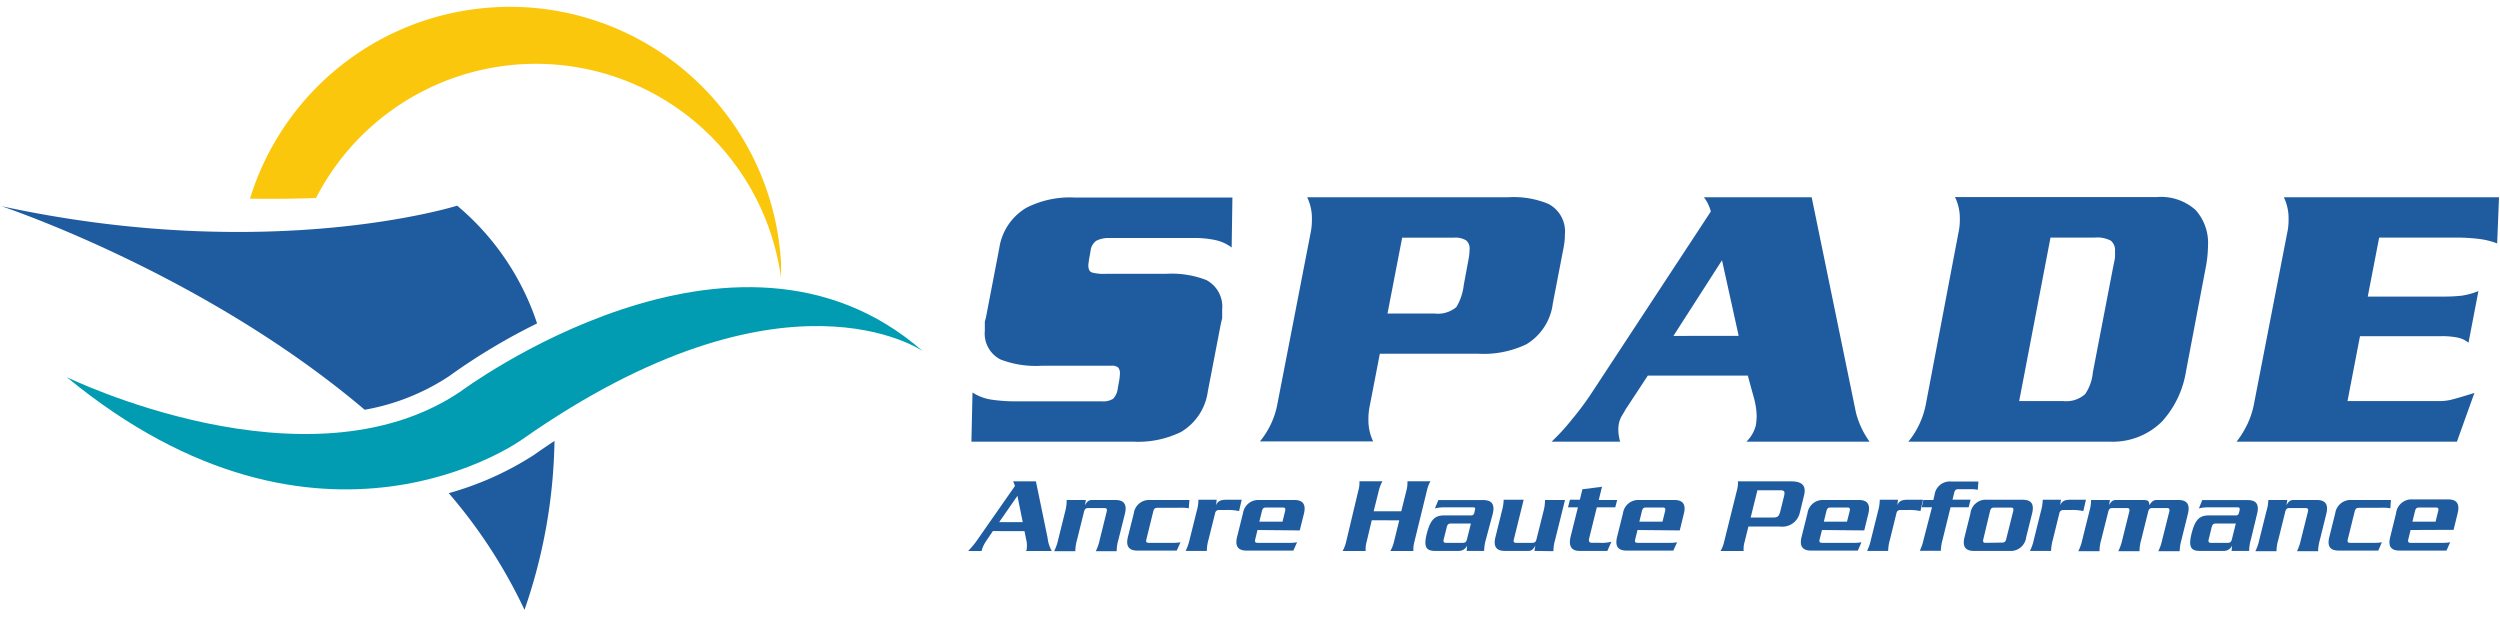
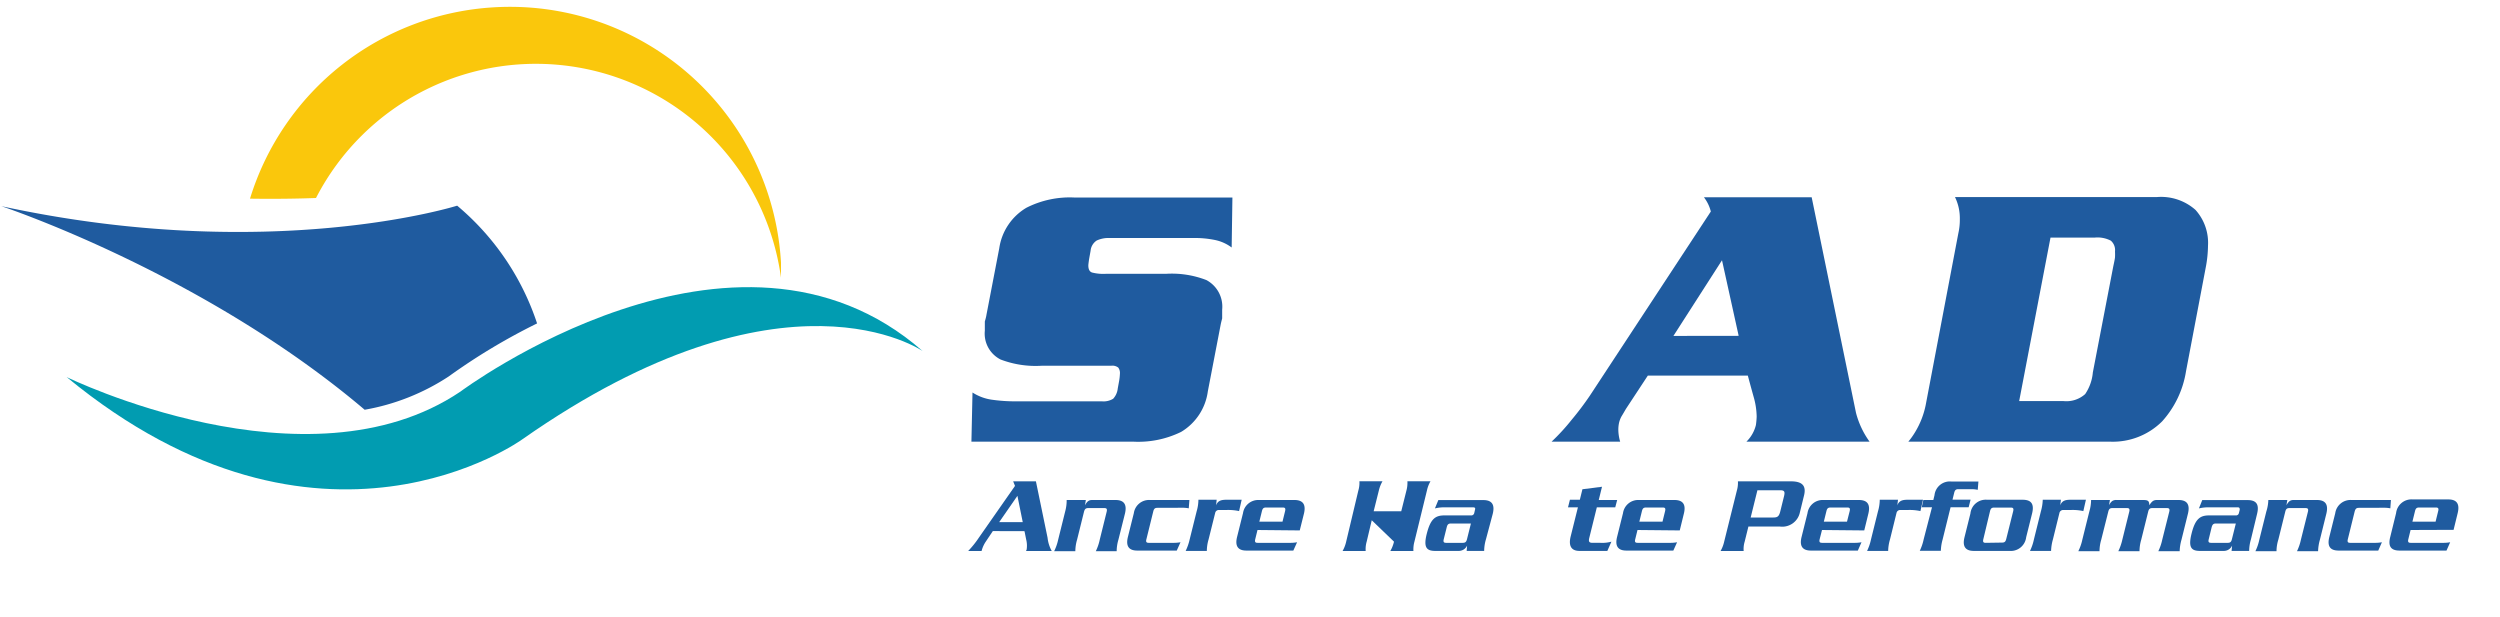
<svg xmlns="http://www.w3.org/2000/svg" id="Calque_1" data-name="Calque 1" viewBox="0 0 300 74">
  <defs>
    <style>.cls-1{fill:#1f5b9f;}.cls-2{fill:#fac70c;}.cls-3{fill:#019cb1;}</style>
  </defs>
  <path class="cls-1" d="M119.14,63.73,118.29,65a3.6,3.6,0,0,0-.5,1.12h-1.61a11.37,11.37,0,0,0,1.29-1.61l4.33-6.2-.22-.55h2.73l1.4,6.78a4.12,4.12,0,0,0,.5,1.58h-3.09a.84.84,0,0,0,.08-.19,3,3,0,0,0-.06-1.19l-.2-1Zm3.59-1.07-.64-3.16-2.19,3.16Z" />
  <path class="cls-1" d="M130.3,60l-.1.63h0c.27-.49.48-.63.86-.63h2.8c1,0,1.41.51,1.13,1.65l-.78,3.11a5,5,0,0,0-.21,1.38H131.5a6,6,0,0,0,.47-1.38l.83-3.35c.08-.33,0-.44-.28-.44h-1.93c-.3,0-.42.11-.51.44l-.83,3.35a5,5,0,0,0-.21,1.38H126.5a5.86,5.86,0,0,0,.48-1.38l.84-3.38A5,5,0,0,0,128,60Z" />
  <path class="cls-1" d="M138.89,60.94c-.3,0-.42.11-.5.44l-.82,3.32c-.09.33,0,.44.28.44h3.07a4.52,4.52,0,0,0,.74-.07l-.45,1h-4.73c-1,0-1.41-.51-1.13-1.64l.71-2.85A1.84,1.84,0,0,1,138,60h4.73l-.08,1a3.74,3.74,0,0,0-.69-.07Z" />
  <path class="cls-1" d="M148.69,61.33a6.15,6.15,0,0,0-1.53-.13h-.86a.44.44,0,0,0-.47.32l-.8,3.21a5,5,0,0,0-.21,1.38h-2.54a6.36,6.36,0,0,0,.48-1.38l.84-3.38a5,5,0,0,0,.21-1.38H146l-.07.67h0c.19-.5.52-.67,1.23-.67H149Z" />
  <path class="cls-1" d="M150.9,63.6l-.27,1.1c-.08.33,0,.44.28.44h4a4.43,4.43,0,0,0,.74-.07l-.45,1h-5.62c-1,0-1.41-.51-1.13-1.64l.71-2.85A1.85,1.85,0,0,1,151.07,60h4.26c1,0,1.42.51,1.14,1.65l-.5,2Zm3-1,.31-1.26c.08-.33,0-.44-.28-.44h-2c-.3,0-.42.11-.5.44l-.31,1.26Z" />
-   <path class="cls-1" d="M164.61,62.43,164,65a3.27,3.27,0,0,0-.12,1.12h-2.77a4.09,4.09,0,0,0,.43-1.12L163,58.87a3.28,3.28,0,0,0,.13-1.12h2.77a4.13,4.13,0,0,0-.44,1.12l-.62,2.48h3.31l.62-2.48a3.54,3.54,0,0,0,.12-1.12h2.77a3.79,3.79,0,0,0-.43,1.12L169.73,65a3.54,3.54,0,0,0-.12,1.12h-2.77a4.13,4.13,0,0,0,.44-1.12l.63-2.56Z" />
+   <path class="cls-1" d="M164.61,62.43,164,65a3.27,3.27,0,0,0-.12,1.12h-2.77a4.09,4.09,0,0,0,.43-1.12L163,58.87a3.28,3.28,0,0,0,.13-1.12h2.77a4.13,4.13,0,0,0-.44,1.12l-.62,2.48h3.31l.62-2.48a3.54,3.54,0,0,0,.12-1.12h2.77a3.79,3.79,0,0,0-.43,1.12L169.73,65a3.54,3.54,0,0,0-.12,1.12h-2.77a4.13,4.13,0,0,0,.44-1.12Z" />
  <path class="cls-1" d="M178.31,64.73a5,5,0,0,0-.21,1.38H176l.05-.64h0a1.09,1.09,0,0,1-1,.64h-2.82c-1.07,0-1.44-.44-1-2.13s1-2.13,2.08-2.13h3.2a.36.36,0,0,0,.4-.29l.09-.39c.06-.21,0-.29-.25-.29h-3.43a4.65,4.65,0,0,0-1.13.13l.41-1H178c1,0,1.41.51,1.13,1.65Zm-4.2-1.91c-.3,0-.42.12-.5.44l-.36,1.44c-.08.33,0,.44.28.44h2c.3,0,.43-.11.51-.44l.47-1.88Z" />
-   <path class="cls-1" d="M184.13,66.11l.11-.63h0c-.28.49-.48.63-.86.63h-2.8c-1,0-1.41-.51-1.13-1.64l.77-3.12a5.65,5.65,0,0,0,.22-1.38h2.4l-1.17,4.73c-.09.33,0,.44.28.44h1.93c.3,0,.42-.11.5-.44l.84-3.35A5,5,0,0,0,185.4,60h2.4l-1.18,4.76a5,5,0,0,0-.21,1.38Z" />
  <path class="cls-1" d="M193.83,60.88h-2.21l-.9,3.64c-.13.51,0,.62.41.62h.92a4.18,4.18,0,0,0,1.32-.14l-.49,1.11h-3.34c-.92,0-1.36-.53-1.06-1.74l.87-3.49h-1.19l.23-.91h1.19l.31-1.26,2.35-.3L191.85,60h2.21Z" />
  <path class="cls-1" d="M196.5,63.6l-.27,1.1c-.09.33,0,.44.28.44h4a4.52,4.52,0,0,0,.74-.07l-.45,1h-5.62c-1,0-1.41-.51-1.13-1.64l.71-2.85A1.84,1.84,0,0,1,196.67,60h4.26c1,0,1.42.51,1.13,1.65l-.49,2Zm3-1,.31-1.26c.08-.33,0-.44-.28-.44h-2c-.3,0-.42.11-.5.44l-.31,1.26Z" />
  <path class="cls-1" d="M209.36,65a3,3,0,0,0-.12,1.12h-2.77A4.09,4.09,0,0,0,206.9,65l1.52-6.12a3.28,3.28,0,0,0,.13-1.12h6.35c1.36,0,1.88.52,1.58,1.71l-.49,2a2.16,2.16,0,0,1-2.44,1.71h-3.74Zm.72-2.9h2.73c.51,0,.68-.15.83-.76l.43-1.74c.16-.61.06-.77-.45-.77h-2.73Z" />
  <path class="cls-1" d="M218.64,63.6l-.28,1.1c-.08.33,0,.44.29.44h4a4.32,4.32,0,0,0,.73-.07l-.44,1h-5.62c-1,0-1.41-.51-1.13-1.64l.71-2.85A1.84,1.84,0,0,1,218.81,60h4.26c1,0,1.41.51,1.13,1.65l-.49,2Zm3-1,.32-1.26c.08-.33,0-.44-.29-.44h-2c-.3,0-.42.11-.5.44l-.31,1.26Z" />
  <path class="cls-1" d="M230.45,61.33a6.05,6.05,0,0,0-1.52-.13h-.86a.45.45,0,0,0-.48.32l-.79,3.21a5.18,5.18,0,0,0-.22,1.38h-2.53a6,6,0,0,0,.47-1.38l.84-3.38a5,5,0,0,0,.21-1.38h2.19l-.08.67h0c.19-.5.52-.67,1.22-.67h1.86Z" />
  <path class="cls-1" d="M230.8,60H232l.14-.58a1.85,1.85,0,0,1,2-1.64h3.27l-.08,1a3.85,3.85,0,0,0-.7-.08H235c-.3,0-.42.12-.5.45l-.2.81h2.17l-.23.91h-2.17l-.95,3.85a5.65,5.65,0,0,0-.22,1.38h-2.53a6,6,0,0,0,.47-1.38l1-3.85h-1.23Z" />
  <path class="cls-1" d="M236.87,66.11c-1,0-1.41-.51-1.13-1.64l.71-2.85a1.85,1.85,0,0,1,2-1.65h4.26c1.05,0,1.42.51,1.14,1.65l-.71,2.85a1.86,1.86,0,0,1-2,1.64Zm3.38-1c.3,0,.42-.11.5-.44l.83-3.32c.08-.33,0-.44-.28-.44h-2c-.3,0-.42.11-.5.44L238,64.7c-.08.33,0,.44.28.44Z" />
  <path class="cls-1" d="M250,61.33a6,6,0,0,0-1.52-.13h-.86a.46.46,0,0,0-.48.32l-.79,3.21a5.65,5.65,0,0,0-.22,1.38h-2.53a6,6,0,0,0,.47-1.38l.84-3.38a5.65,5.65,0,0,0,.22-1.38h2.18l-.08.67h0c.19-.5.52-.67,1.22-.67h1.86Z" />
  <path class="cls-1" d="M253.19,60l-.11.63h0a1.46,1.46,0,0,1,.38-.5A.86.86,0,0,1,254,60h3.14c.64,0,.76.1.78.63h0c.31-.49.52-.63.9-.63h2.6c1,0,1.41.51,1.13,1.65l-.77,3.11a5.65,5.65,0,0,0-.22,1.38H259a6,6,0,0,0,.47-1.38l.84-3.35c.08-.33,0-.44-.29-.44h-1.73c-.31,0-.43.11-.51.44l-.83,3.35a5,5,0,0,0-.21,1.38h-2.54a6.36,6.36,0,0,0,.48-1.38l.83-3.35c.08-.33,0-.44-.28-.44h-1.74c-.3,0-.42.11-.5.44l-.84,3.35a5,5,0,0,0-.21,1.38h-2.54a5.86,5.86,0,0,0,.48-1.38l.84-3.38a5,5,0,0,0,.21-1.38Z" />
  <path class="cls-1" d="M270.11,64.73a5,5,0,0,0-.21,1.38h-2.11l.06-.64h0a1.08,1.08,0,0,1-1,.64H264c-1.07,0-1.43-.44-1-2.13s1-2.13,2.07-2.13h3.21a.35.35,0,0,0,.39-.29l.1-.39c0-.21-.05-.29-.25-.29H265a4.55,4.55,0,0,0-1.13.13l.4-1h5.44c1.05,0,1.42.51,1.14,1.65Zm-4.2-1.91c-.3,0-.42.12-.51.44l-.35,1.44c-.09.33,0,.44.28.44h2c.3,0,.42-.11.5-.44l.47-1.88Z" />
  <path class="cls-1" d="M274.48,60l-.11.63h0c.28-.49.48-.63.86-.63h2.8c1,0,1.41.51,1.13,1.65l-.77,3.11a5.65,5.65,0,0,0-.22,1.38h-2.53a6,6,0,0,0,.47-1.38l.84-3.35c.08-.33,0-.44-.29-.44h-1.93c-.3,0-.42.11-.5.44l-.83,3.35a4.79,4.79,0,0,0-.22,1.38h-2.53a6,6,0,0,0,.47-1.38l.84-3.38A5,5,0,0,0,272.2,60Z" />
  <path class="cls-1" d="M283.07,60.94c-.3,0-.42.11-.51.44l-.82,3.32c-.08.33,0,.44.28.44h3.07a4.43,4.43,0,0,0,.74-.07l-.44,1h-4.73c-1.05,0-1.42-.51-1.14-1.64l.71-2.85A1.85,1.85,0,0,1,282.18,60h4.73l-.07,1a3.84,3.84,0,0,0-.7-.07Z" />
  <path class="cls-1" d="M289.27,63.6,289,64.7c-.08.33,0,.44.28.44h4a4.43,4.43,0,0,0,.74-.07l-.44,1h-5.62c-1.05,0-1.42-.51-1.13-1.64l.7-2.85a1.86,1.86,0,0,1,2-1.65h4.26c1,0,1.41.51,1.13,1.65l-.49,2Zm3-1,.31-1.26c.09-.33,0-.44-.28-.44h-2c-.3,0-.42.11-.5.44l-.31,1.26Z" />
  <path class="cls-2" d="M59.23.88A32.59,32.59,0,0,0,30,23.84q4.14.06,7.92-.08a29.68,29.68,0,0,1,55.8,9.57c0-.6,0-1.21,0-1.82A32.57,32.57,0,0,0,59.23.88Z" />
  <path class="cls-1" d="M53.85,45.17a26.74,26.74,0,0,1-10.09,4C24.8,33.09,1.18,25.08.16,24.74c32.32,7,54.7-.06,54.7-.06a31.2,31.2,0,0,1,9.59,14.13A73.85,73.85,0,0,0,53.85,45.17Z" />
-   <path class="cls-1" d="M66.54,52.91a64.62,64.62,0,0,1-3.6,20.27,61.66,61.66,0,0,0-9.09-14,37.31,37.31,0,0,0,10.23-4.59C64.91,54,65.74,53.44,66.54,52.91Z" />
  <path class="cls-3" d="M8,45.25S36.86,59.38,55.24,47c0,0,32.93-24.62,55.48-4.87,0,0-16.47-11.52-48,10.56C62.71,52.71,38.47,70.34,8,45.25Z" />
  <path class="cls-1" d="M118.37,37.8l1.54-8a6.78,6.78,0,0,1,3.26-4.87,11.5,11.5,0,0,1,5.72-1.23h19l-.09,6a5,5,0,0,0-2-.9,12,12,0,0,0-2.55-.24H133.15a3.37,3.37,0,0,0-1.54.3,1.64,1.64,0,0,0-.74,1.24l-.18,1q-.09.61-.09.75c0,.47.15.75.44.85a5.44,5.44,0,0,0,1.63.16h7.22a11.46,11.46,0,0,1,4.88.75,3.61,3.61,0,0,1,1.89,3.55v1.05q-.14.53-.18.75l-1.54,8a6.69,6.69,0,0,1-3.21,4.87A11.68,11.68,0,0,1,136,53H116.57l.13-5.9a5.76,5.76,0,0,0,2.29.86,19.64,19.64,0,0,0,3,.2h10.25a2.21,2.21,0,0,0,1.34-.31,2.14,2.14,0,0,0,.55-1.23l.17-.93a6.94,6.94,0,0,0,.09-.83,1.09,1.09,0,0,0-.2-.75,1.14,1.14,0,0,0-.85-.22H125a11.79,11.79,0,0,1-4.93-.75,3.48,3.48,0,0,1-1.89-3.46v-1.1C118.29,38.2,118.34,38,118.37,37.8Z" />
-   <path class="cls-1" d="M153.26,48.62l4-20.6a8,8,0,0,0,.17-1.72,5.82,5.82,0,0,0-.57-2.63H181a10.91,10.91,0,0,1,4.79.79,3.72,3.72,0,0,1,2,3.64,8.6,8.6,0,0,1-.17,1.67l-1.28,6.63a6.66,6.66,0,0,1-3.17,4.91,11.89,11.89,0,0,1-5.76,1.14H165.58l-1.19,6.16a7.39,7.39,0,0,0-.18,1.72,5.89,5.89,0,0,0,.57,2.64H151.19a9.07,9.07,0,0,0,.84-1.19A9.79,9.79,0,0,0,153.26,48.62Zm13.24-11h5.63a3.41,3.41,0,0,0,2.64-.78,6.56,6.56,0,0,0,.88-2.63l.57-3.07a7,7,0,0,0,.13-1.22,1.25,1.25,0,0,0-.41-1.07,2.46,2.46,0,0,0-1.48-.33h-6.2Z" />
  <path class="cls-1" d="M204.47,23.67H217.4l5.32,25.87A10.31,10.31,0,0,0,224.35,53H209.57a4.17,4.17,0,0,0,1.14-2,9.19,9.19,0,0,0,.09-1,9,9,0,0,0-.37-2.4c-.25-.9-.48-1.74-.69-2.53h-12l-2.63,4c-.29.5-.46.79-.52.88a3,3,0,0,0-.32.86,4,4,0,0,0-.07.78,5.23,5.23,0,0,0,.22,1.41h-8.23a25,25,0,0,0,2.42-2.64,35.69,35.69,0,0,0,2.16-2.86L205.3,25.38A4.71,4.71,0,0,0,204.47,23.67Zm4.17,16.63-2-9.07-5.83,9.08Z" />
  <path class="cls-1" d="M231.08,48.62,235,28a7.39,7.39,0,0,0,.18-1.72,5.82,5.82,0,0,0-.58-2.63h24.2a6.22,6.22,0,0,1,4.66,1.54,5.89,5.89,0,0,1,1.5,4.3,14.5,14.5,0,0,1-.26,2.55l-2.38,12.52a11.68,11.68,0,0,1-2.86,6A8.38,8.38,0,0,1,253.21,53H229a9.07,9.07,0,0,0,.84-1.19A10.09,10.09,0,0,0,231.08,48.62Zm11.22-.49h5.32a3.37,3.37,0,0,0,2.6-.84,5.46,5.46,0,0,0,.92-2.59l2.46-12.77c.12-.55.19-.91.2-1.05a6.37,6.37,0,0,0,0-.7,1.5,1.5,0,0,0-.5-1.3,3.47,3.47,0,0,0-1.92-.37h-5.32Z" />
-   <path class="cls-1" d="M270.45,48.62l4-20.6a7.39,7.39,0,0,0,.18-1.72,5.82,5.82,0,0,0-.57-2.63h25.82l-.22,5.54a9.35,9.35,0,0,0-2.26-.55,23.39,23.39,0,0,0-2.75-.15h-9.15l-1.37,7.08h9a19.77,19.77,0,0,0,2.28-.11,8.89,8.89,0,0,0,2-.55l-1.19,6.2a2.94,2.94,0,0,0-1.36-.63,9.24,9.24,0,0,0-1.85-.16h-9.81l-1.5,7.79h10.87A6.19,6.19,0,0,0,294,48c.46-.1,1.43-.38,2.93-.85L294.83,53H268.39a9.83,9.83,0,0,0,.83-1.23A10,10,0,0,0,270.45,48.62Z" />
</svg>